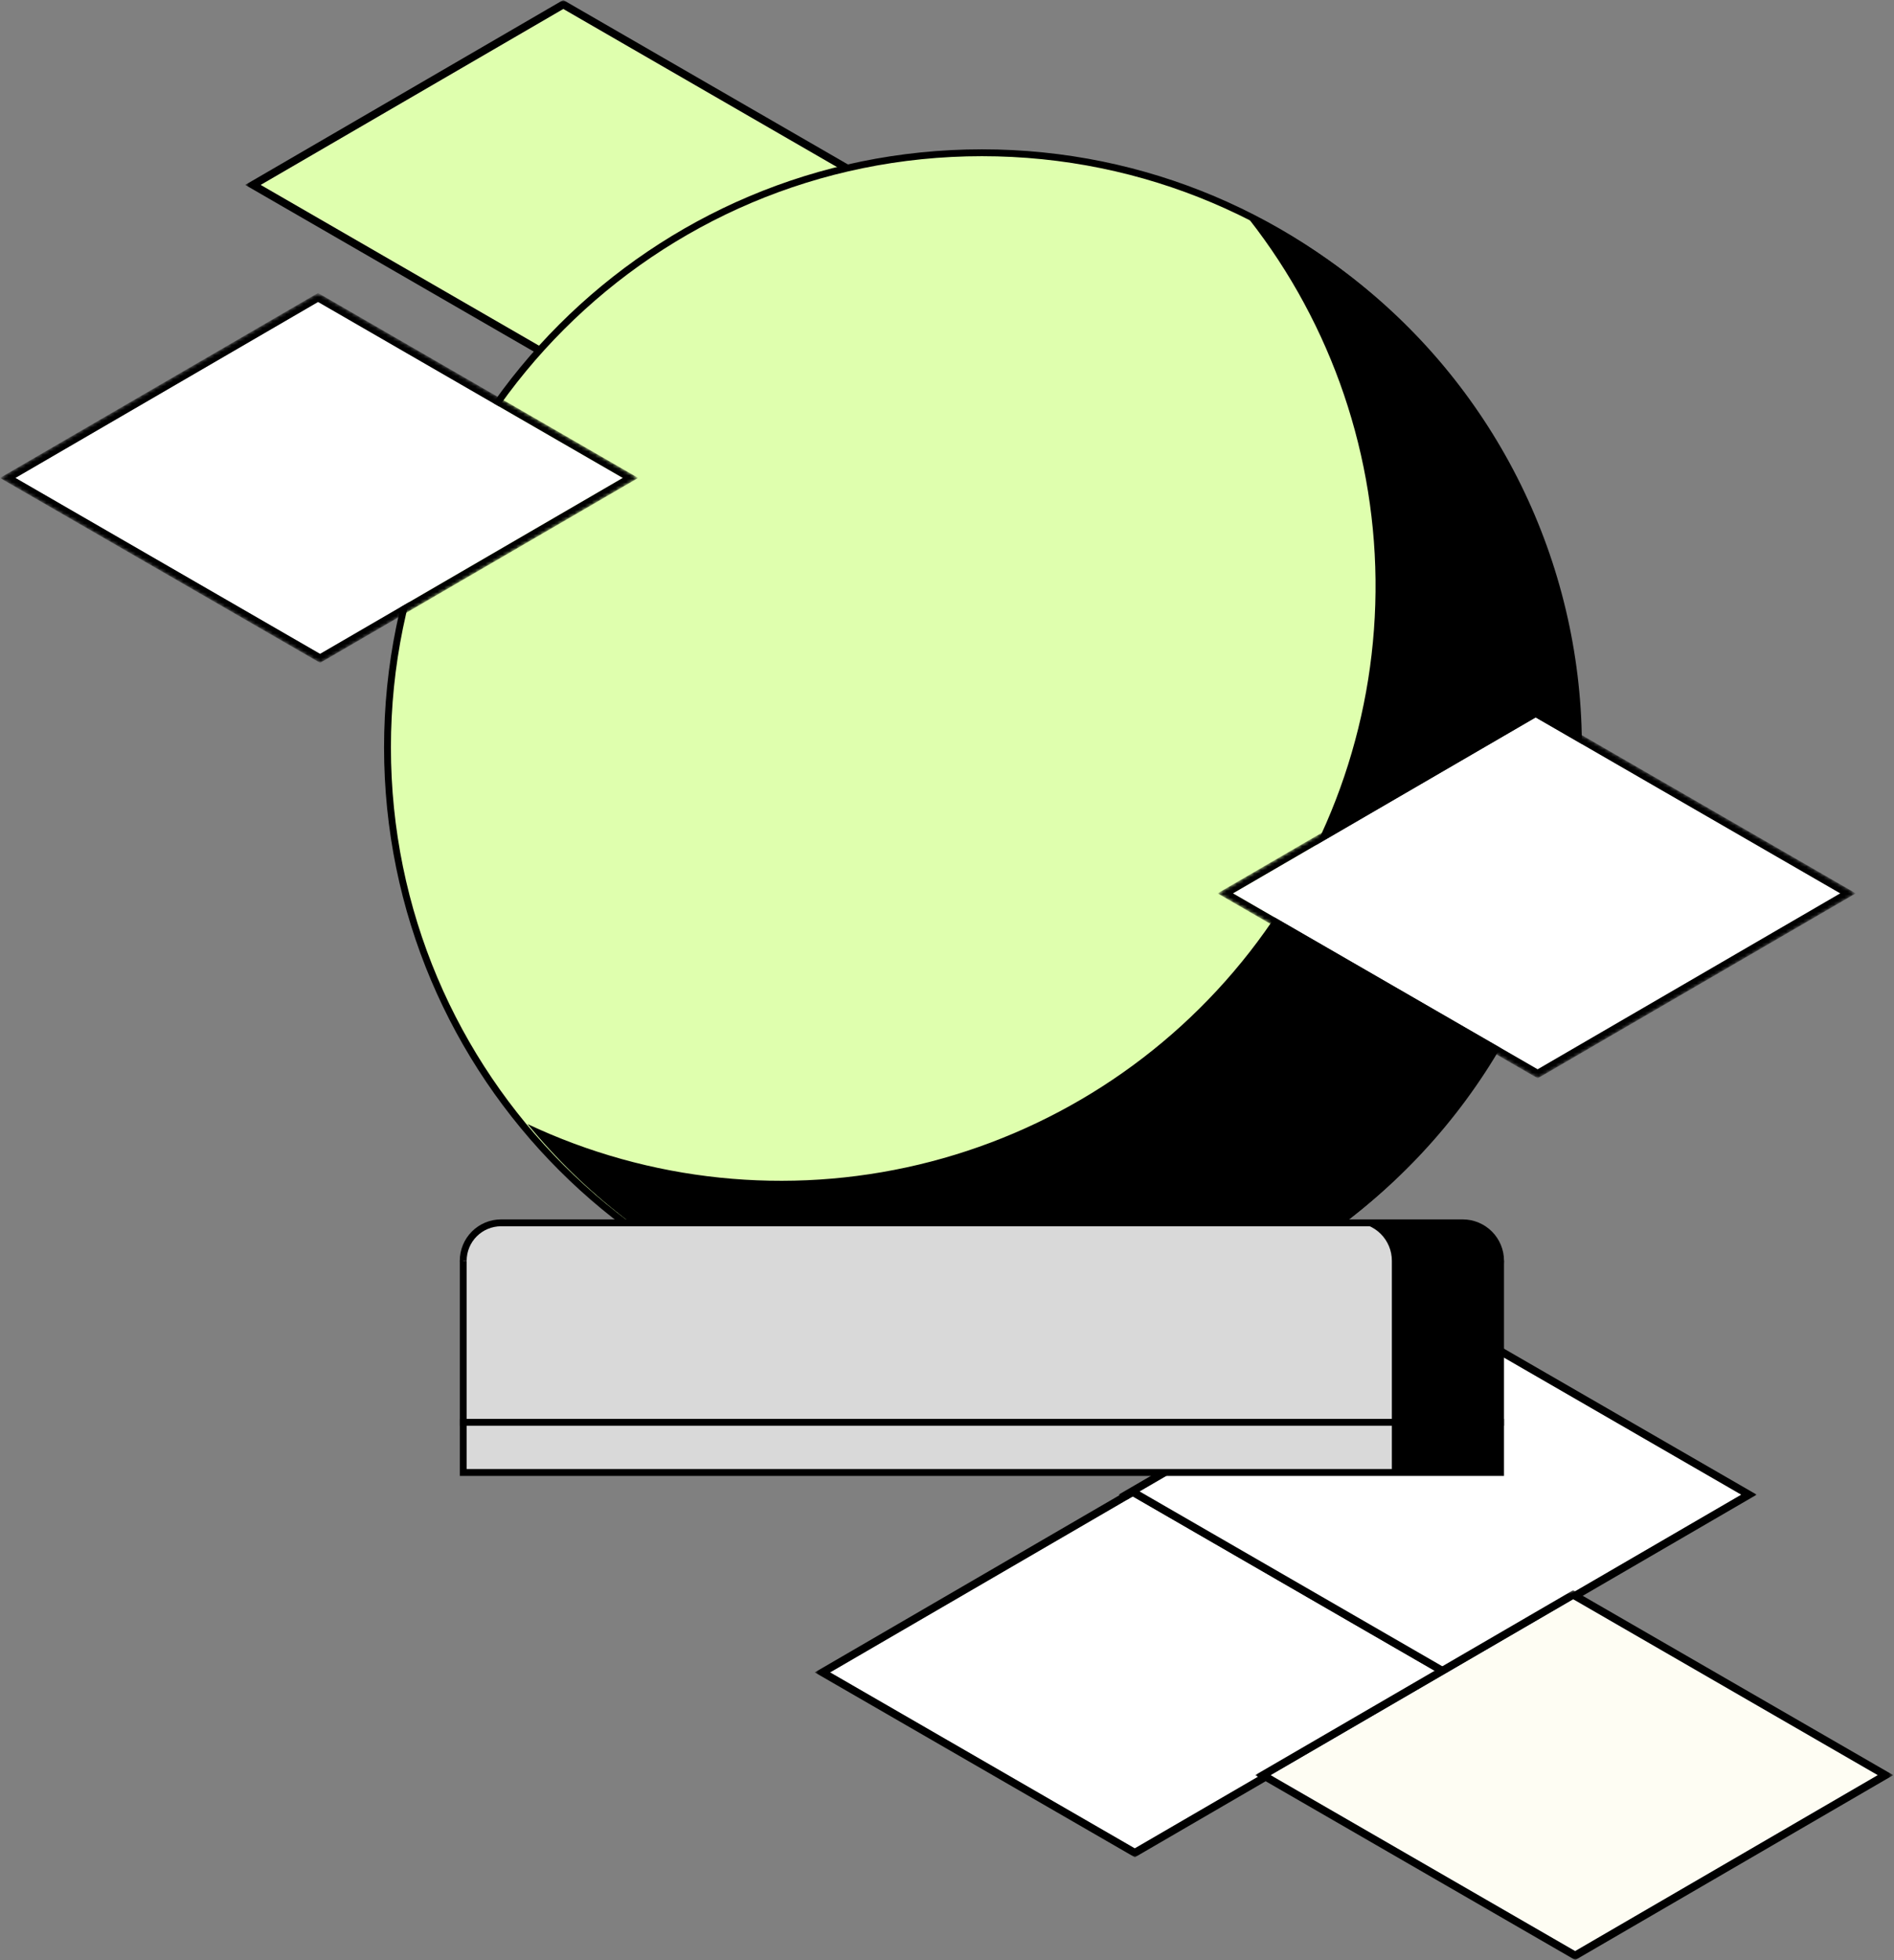
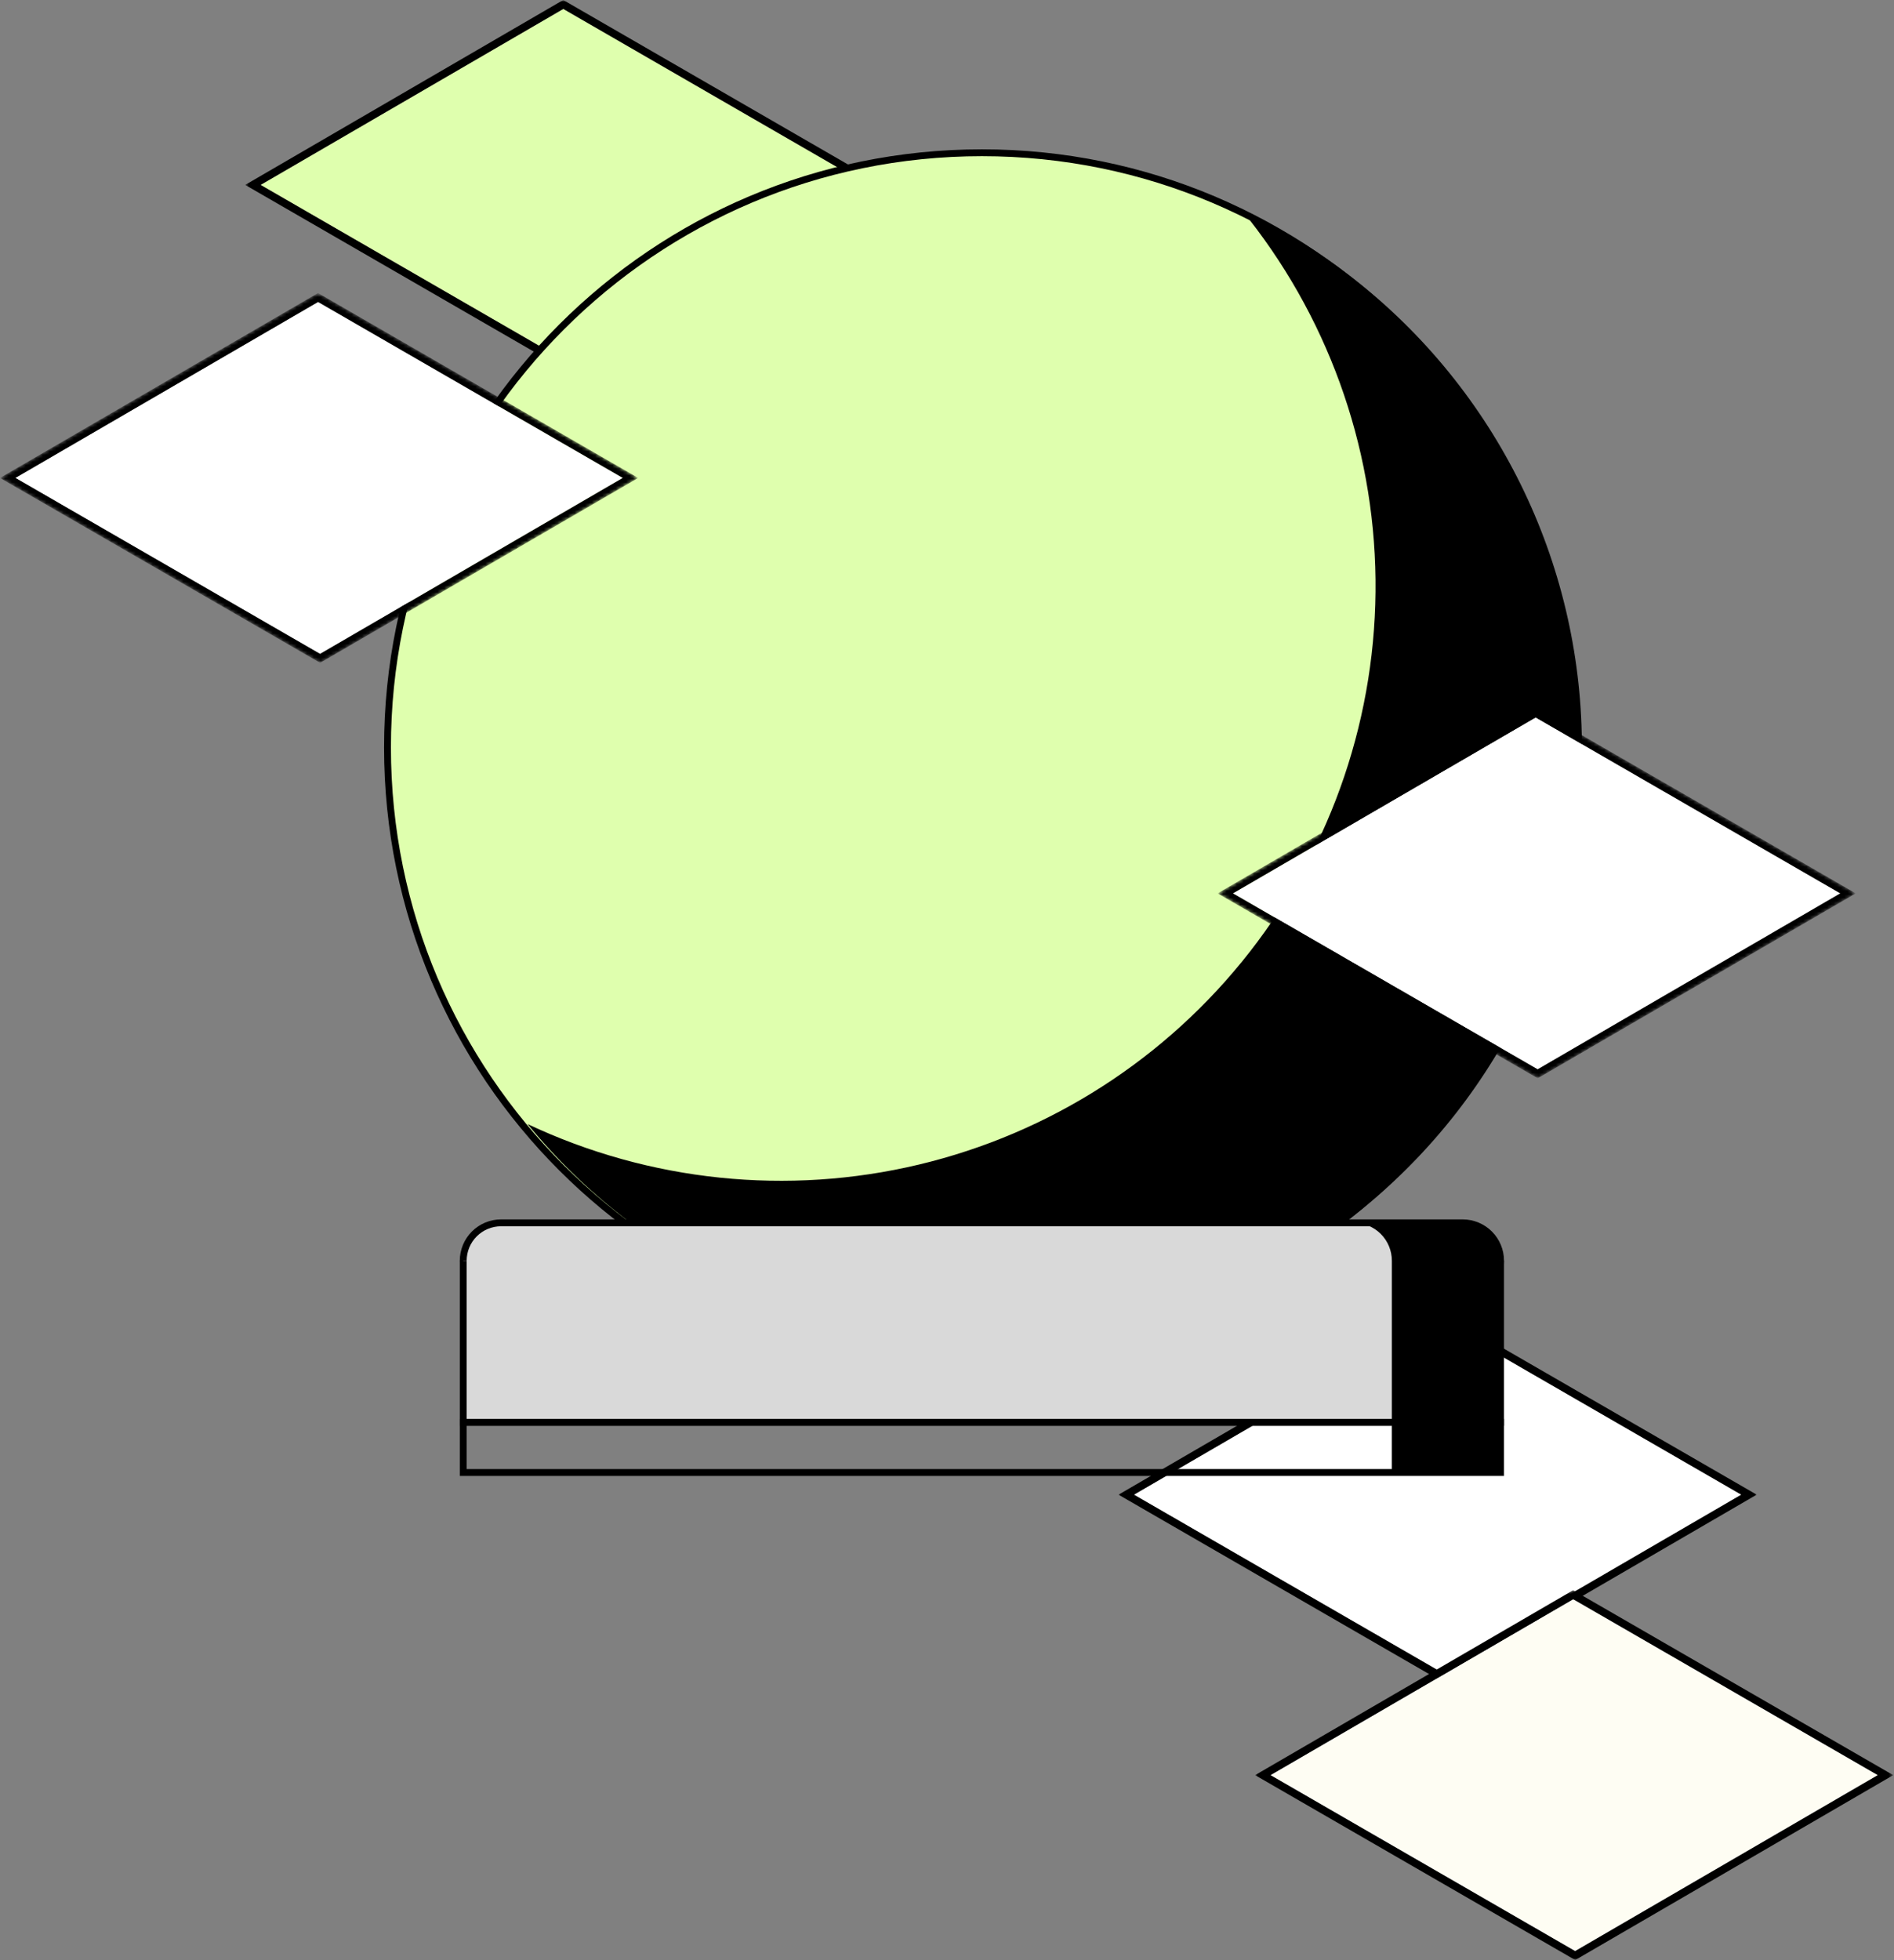
<svg xmlns="http://www.w3.org/2000/svg" width="552" height="571" viewBox="0 0 552 571" fill="none">
  <rect x="0" y="0" width="552" height="571" fill="#808080" stroke="none" />
  <mask id="mask0_1_262" style="mask-type:luminance" maskUnits="userSpaceOnUse" x="0" y="0" width="552" height="571">
    <path d="M551.781 0H0V571H551.781V0Z" fill="white" />
  </mask>
  <g mask="url(#mask0_1_262)">
    <mask id="mask1_1_262" style="mask-type:luminance" maskUnits="userSpaceOnUse" x="325" y="381" width="187" height="109">
      <path d="M511.983 381.564H325.993V489.297H511.983V381.564Z" fill="white" />
    </mask>
    <g mask="url(#mask1_1_262)">
      <path d="M330.479 435.433L419.279 486.702L507.503 435.432L418.703 384.163L330.479 435.433Z" fill="white" />
      <path d="M330.479 435.433L418.703 384.16L507.503 435.429L419.279 486.699L330.479 435.433ZM325.993 435.433L419.287 489.297L511.982 435.428L418.688 381.56L325.993 435.433Z" fill="black" />
    </g>
    <mask id="mask2_1_262" style="mask-type:luminance" maskUnits="userSpaceOnUse" x="237" y="433" width="187" height="109">
-       <path d="M423.432 433.338H237.448V541.066H423.432V433.338Z" fill="white" />
-     </mask>
+       </mask>
    <g mask="url(#mask2_1_262)">
      <path d="M241.92 487.204L330.729 538.477L418.955 487.204L330.145 435.933L241.92 487.204Z" fill="white" />
      <path d="M241.921 487.203L330.146 435.933L418.955 487.206L330.73 538.476L241.921 487.203ZM237.449 487.203L330.749 541.067L423.438 487.202L330.138 433.338L237.449 487.203Z" fill="black" />
    </g>
    <mask id="mask3_1_262" style="mask-type:luminance" maskUnits="userSpaceOnUse" x="365" y="463" width="187" height="108">
      <path d="M551.781 463.272H365.797V571H551.781V463.272Z" fill="white" />
    </mask>
    <g mask="url(#mask3_1_262)">
      <path d="M370.269 517.137L459.069 568.406L547.293 517.136L458.493 465.867L370.269 517.137Z" fill="#FEFDF3" />
      <path d="M370.269 517.134L458.494 465.864L547.294 517.133L459.069 568.403L370.269 517.134ZM365.797 517.134L459.097 570.998L551.781 517.134L458.481 463.27L365.797 517.134Z" fill="black" />
    </g>
    <mask id="mask4_1_262" style="mask-type:luminance" maskUnits="userSpaceOnUse" x="71" y="0" width="187" height="108">
      <path d="M257.447 0H71.463V107.728H257.447V0Z" fill="white" />
    </mask>
    <g mask="url(#mask4_1_262)">
      <path d="M75.942 53.869L164.742 105.136L252.972 53.863L164.172 2.594L75.942 53.869Z" fill="#DFFFAE" />
      <path d="M75.938 53.869L164.174 2.595L252.974 53.864L164.743 105.138L75.938 53.869ZM71.459 53.869L164.759 107.733L257.448 53.868L164.152 0L71.459 53.869Z" fill="black" />
    </g>
    <path d="M459.408 217.741C459.408 252.005 449.248 285.499 430.212 313.988C411.176 342.477 384.119 364.681 352.464 377.793C320.809 390.905 285.976 394.336 252.371 387.651C218.765 380.966 187.897 364.467 163.669 340.238C139.442 316.01 122.943 285.142 116.258 251.536C109.574 217.931 113.005 183.098 126.118 151.443C139.23 119.788 161.435 92.732 189.925 73.697C218.414 54.661 251.908 44.501 286.172 44.502C332.117 44.503 376.18 62.755 408.668 95.244C441.156 127.732 459.408 171.796 459.408 217.741Z" fill="#DFFFAE" />
    <path d="M286.172 390.98C381.849 390.98 459.411 313.418 459.411 217.741C459.411 122.064 381.849 44.502 286.172 44.502C190.495 44.502 112.933 122.064 112.933 217.741C112.933 313.418 190.495 390.98 286.172 390.98Z" stroke="black" stroke-width="2" stroke-miterlimit="10" />
    <path d="M361.767 61.018C386.651 91.452 400.447 129.442 400.891 168.752C401.334 208.062 388.398 246.354 364.206 277.341C340.015 308.328 306.006 330.169 267.764 339.277C229.521 348.385 189.318 344.219 153.756 327.463C170.224 347.567 191.003 363.71 214.555 374.694C238.107 385.679 263.829 391.225 289.815 390.92C315.801 390.616 341.385 384.47 364.674 372.936C387.962 361.403 408.358 344.779 424.35 324.294C440.342 303.81 451.521 279.99 457.059 254.599C462.596 229.208 462.351 202.897 456.341 177.613C450.331 152.33 438.71 128.723 422.339 108.54C405.968 88.357 385.266 72.115 361.767 61.018Z" fill="black" />
-     <path d="M426.297 378.316H146.045C143.117 378.316 140.309 377.153 138.238 375.083C136.168 373.012 135.005 370.204 135.005 367.276C135.005 364.348 136.168 361.54 138.238 359.47C140.309 357.399 143.117 356.236 146.045 356.236H426.297C429.225 356.236 432.033 357.399 434.103 359.47C436.174 361.54 437.337 364.348 437.337 367.276C437.337 370.204 436.174 373.012 434.103 375.083C432.033 377.153 429.225 378.316 426.297 378.316Z" fill="#D9D9D9" />
+     <path d="M426.297 378.316C143.117 378.316 140.309 377.153 138.238 375.083C136.168 373.012 135.005 370.204 135.005 367.276C135.005 364.348 136.168 361.54 138.238 359.47C140.309 357.399 143.117 356.236 146.045 356.236H426.297C429.225 356.236 432.033 357.399 434.103 359.47C436.174 361.54 437.337 364.348 437.337 367.276C437.337 370.204 436.174 373.012 434.103 375.083C432.033 377.153 429.225 378.316 426.297 378.316Z" fill="#D9D9D9" />
    <path d="M426.297 378.316H146.045C143.117 378.316 140.309 377.153 138.238 375.083C136.168 373.012 135.005 370.204 135.005 367.276C135.005 364.348 136.168 361.54 138.238 359.47C140.309 357.399 143.117 356.236 146.045 356.236H426.297C429.225 356.236 432.033 357.399 434.103 359.47C436.174 361.54 437.337 364.348 437.337 367.276C437.337 370.204 436.174 373.012 434.103 375.083C432.033 377.153 429.225 378.316 426.297 378.316Z" stroke="black" stroke-width="2" stroke-miterlimit="10" />
    <path d="M135.006 367.275V414.359H437.337V367.275" fill="#D9D9D9" />
    <path d="M135.006 367.275V414.359H437.337V367.275" stroke="black" stroke-width="2" stroke-miterlimit="10" />
-     <path d="M437.337 414.359H135.006V428.97H437.337V414.359Z" fill="#D9D9D9" />
    <path d="M437.337 414.359H135.006V428.97H437.337V414.359Z" stroke="black" stroke-width="2" stroke-miterlimit="10" />
    <path d="M426.297 356.235H394.612C397.54 356.235 400.348 357.398 402.419 359.468C404.489 361.539 405.653 364.347 405.653 367.275V428.969H437.337V367.276C437.337 364.348 436.174 361.54 434.104 359.47C432.034 357.4 429.226 356.236 426.298 356.236" fill="black" />
    <mask id="mask5_1_262" style="mask-type:luminance" maskUnits="userSpaceOnUse" x="354" y="206" width="187" height="109">
      <path d="M540.85 206.393H354.866V314.121H540.85V206.393Z" fill="white" />
    </mask>
    <g mask="url(#mask5_1_262)">
      <mask id="mask6_1_262" style="mask-type:luminance" maskUnits="userSpaceOnUse" x="354" y="206" width="187" height="109">
        <path d="M354.863 260.258L447.555 206.396L540.855 260.26L448.163 314.121L354.863 260.258Z" fill="white" />
      </mask>
      <g mask="url(#mask6_1_262)">
        <path d="M536.364 260.257L447.564 208.987L359.34 260.258L448.14 311.527L536.364 260.257Z" fill="white" />
        <path d="M359.339 260.258L447.563 208.987L536.363 260.257L448.139 311.527L359.339 260.258ZM540.85 260.258L447.55 206.394L354.863 260.258L448.163 314.122L540.852 260.257" fill="black" />
      </g>
    </g>
    <mask id="mask7_1_262" style="mask-type:luminance" maskUnits="userSpaceOnUse" x="0" y="85" width="186" height="109">
      <path d="M185.984 85.367H0V193.095H185.984V85.367Z" fill="white" />
    </mask>
    <g mask="url(#mask7_1_262)">
      <mask id="mask8_1_262" style="mask-type:luminance" maskUnits="userSpaceOnUse" x="0" y="85" width="186" height="109">
        <path d="M0 139.232L92.689 85.366L185.989 139.23L93.3 193.095L0 139.232Z" fill="white" />
      </mask>
      <g mask="url(#mask8_1_262)">
        <path d="M181.511 139.231L92.703 87.958L4.478 139.228L93.287 190.502L181.511 139.231Z" fill="white" />
        <path d="M4.479 139.227L92.7 87.958L181.509 139.231L93.284 190.501L4.479 139.227ZM185.979 139.227L92.689 85.366L0 139.232L93.3 193.096L185.989 139.231" fill="black" />
      </g>
    </g>
  </g>
</svg>